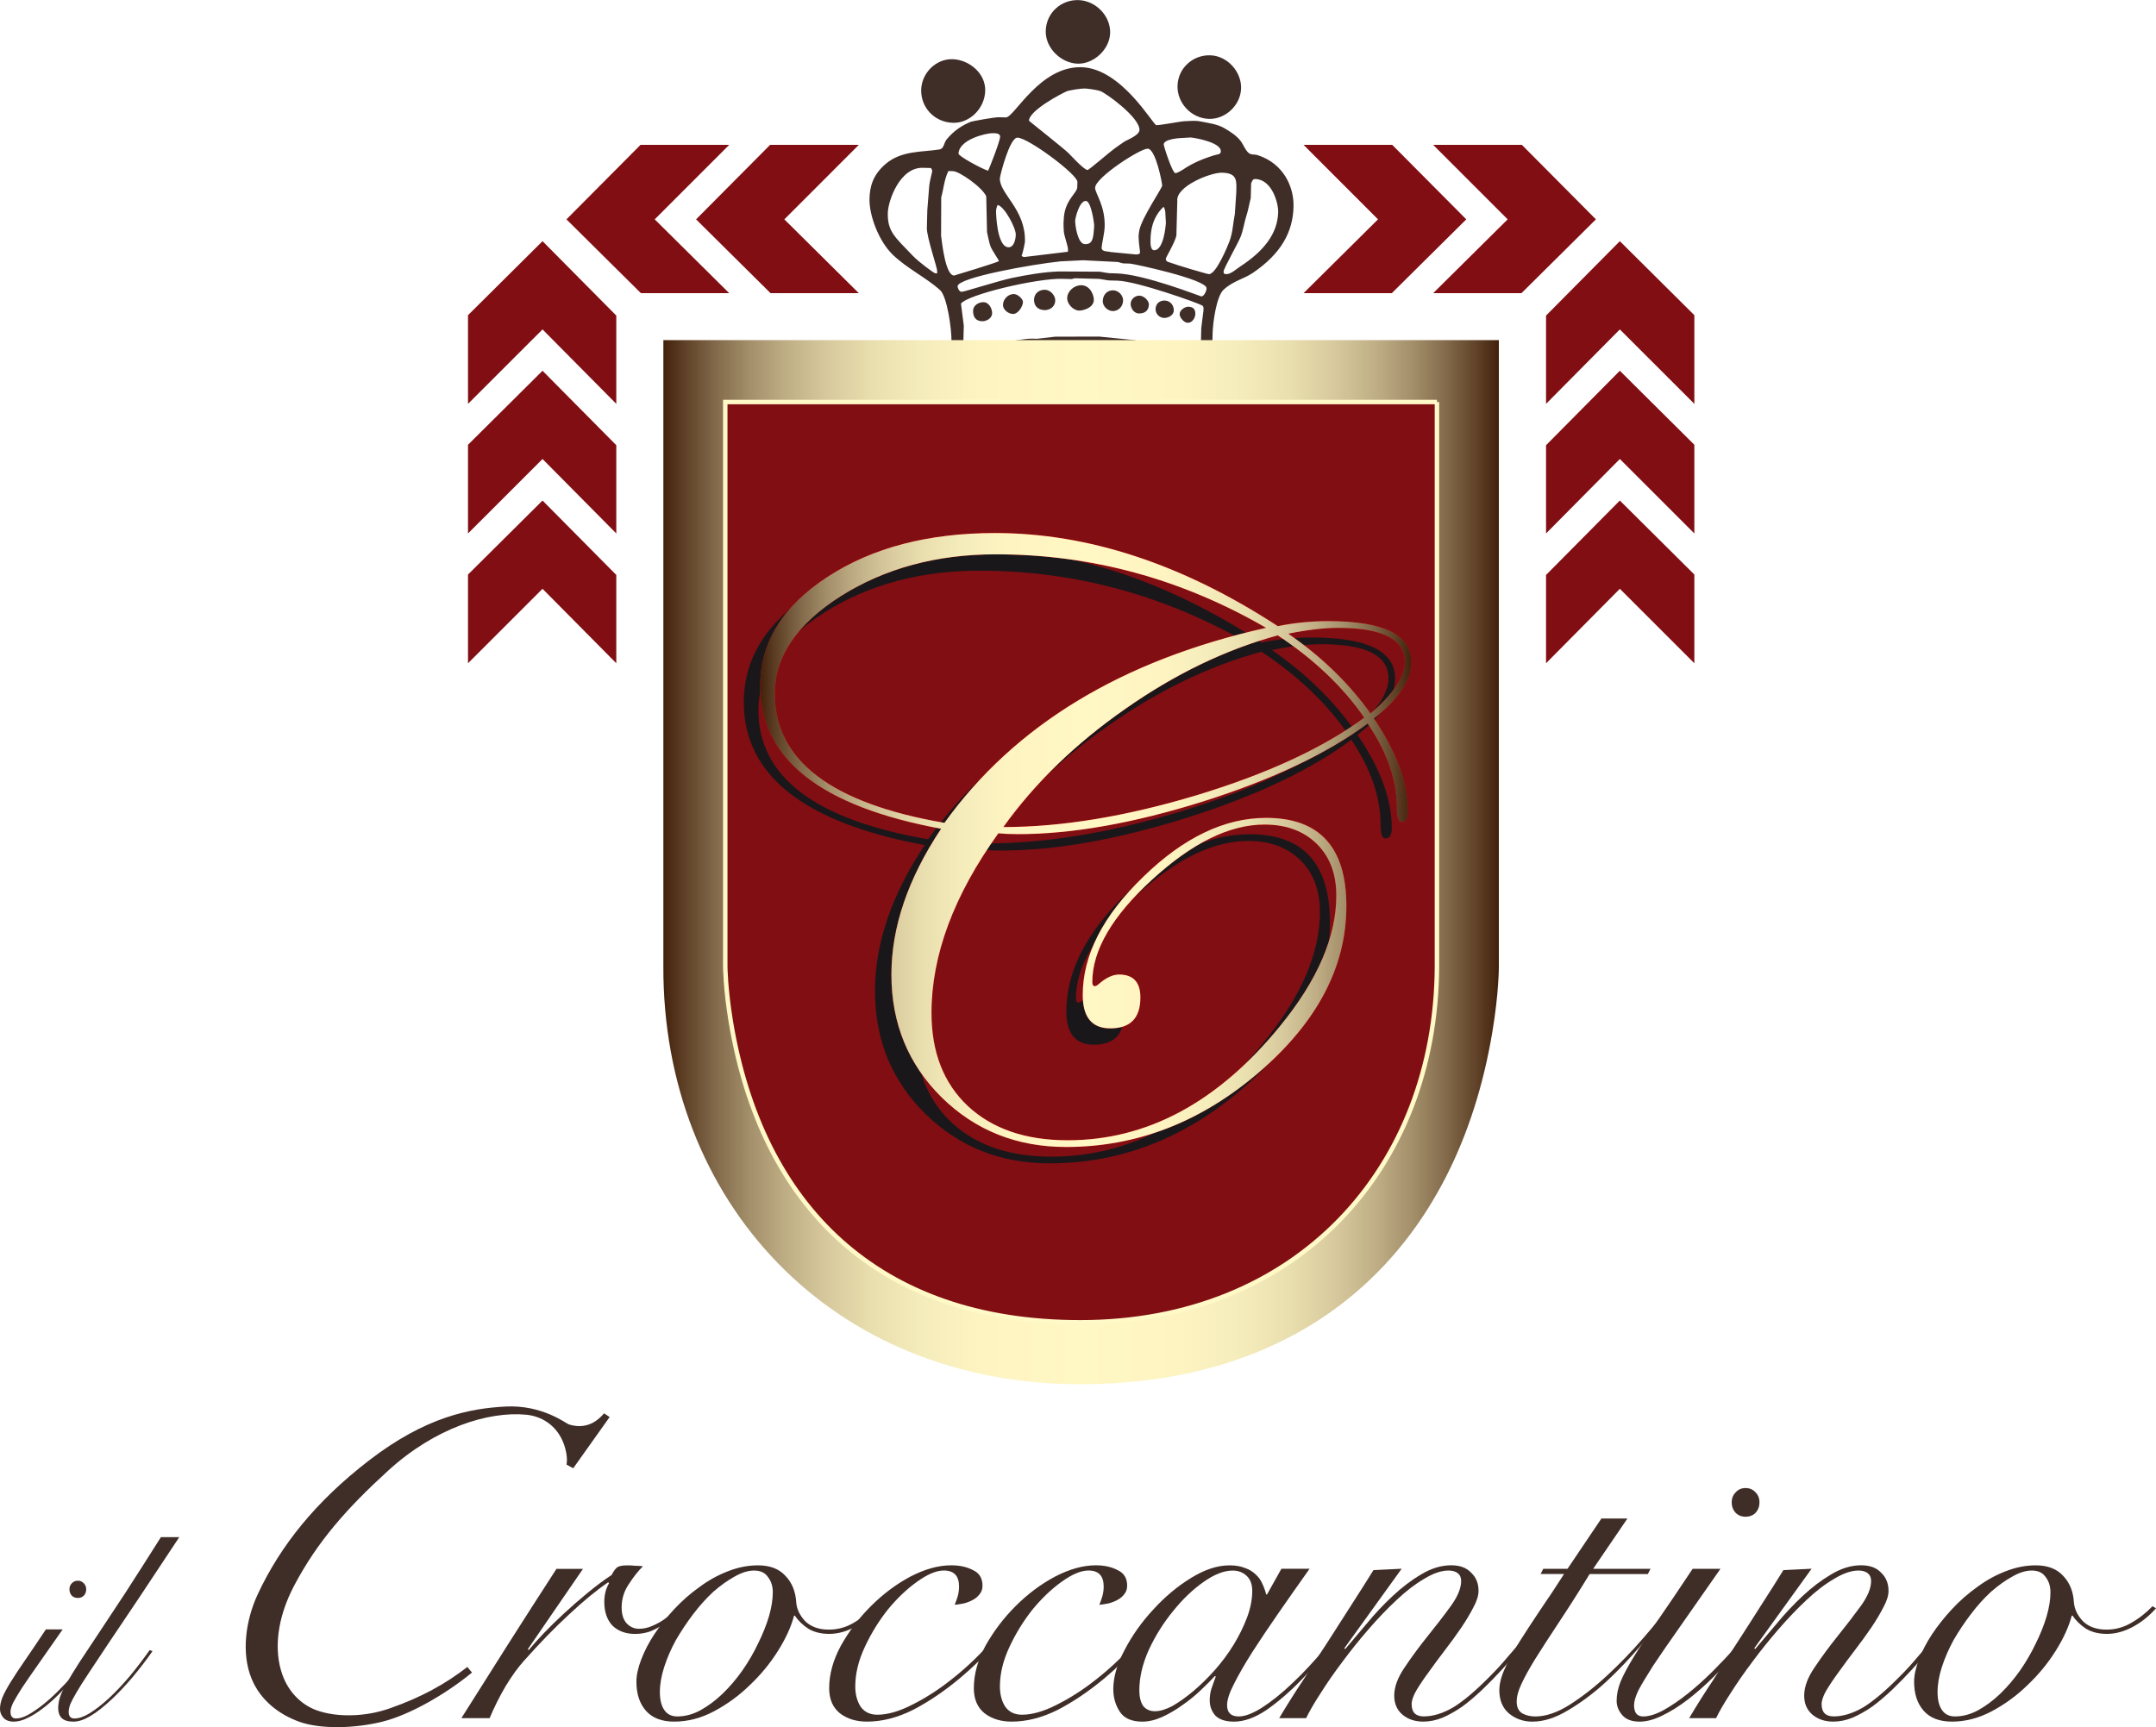
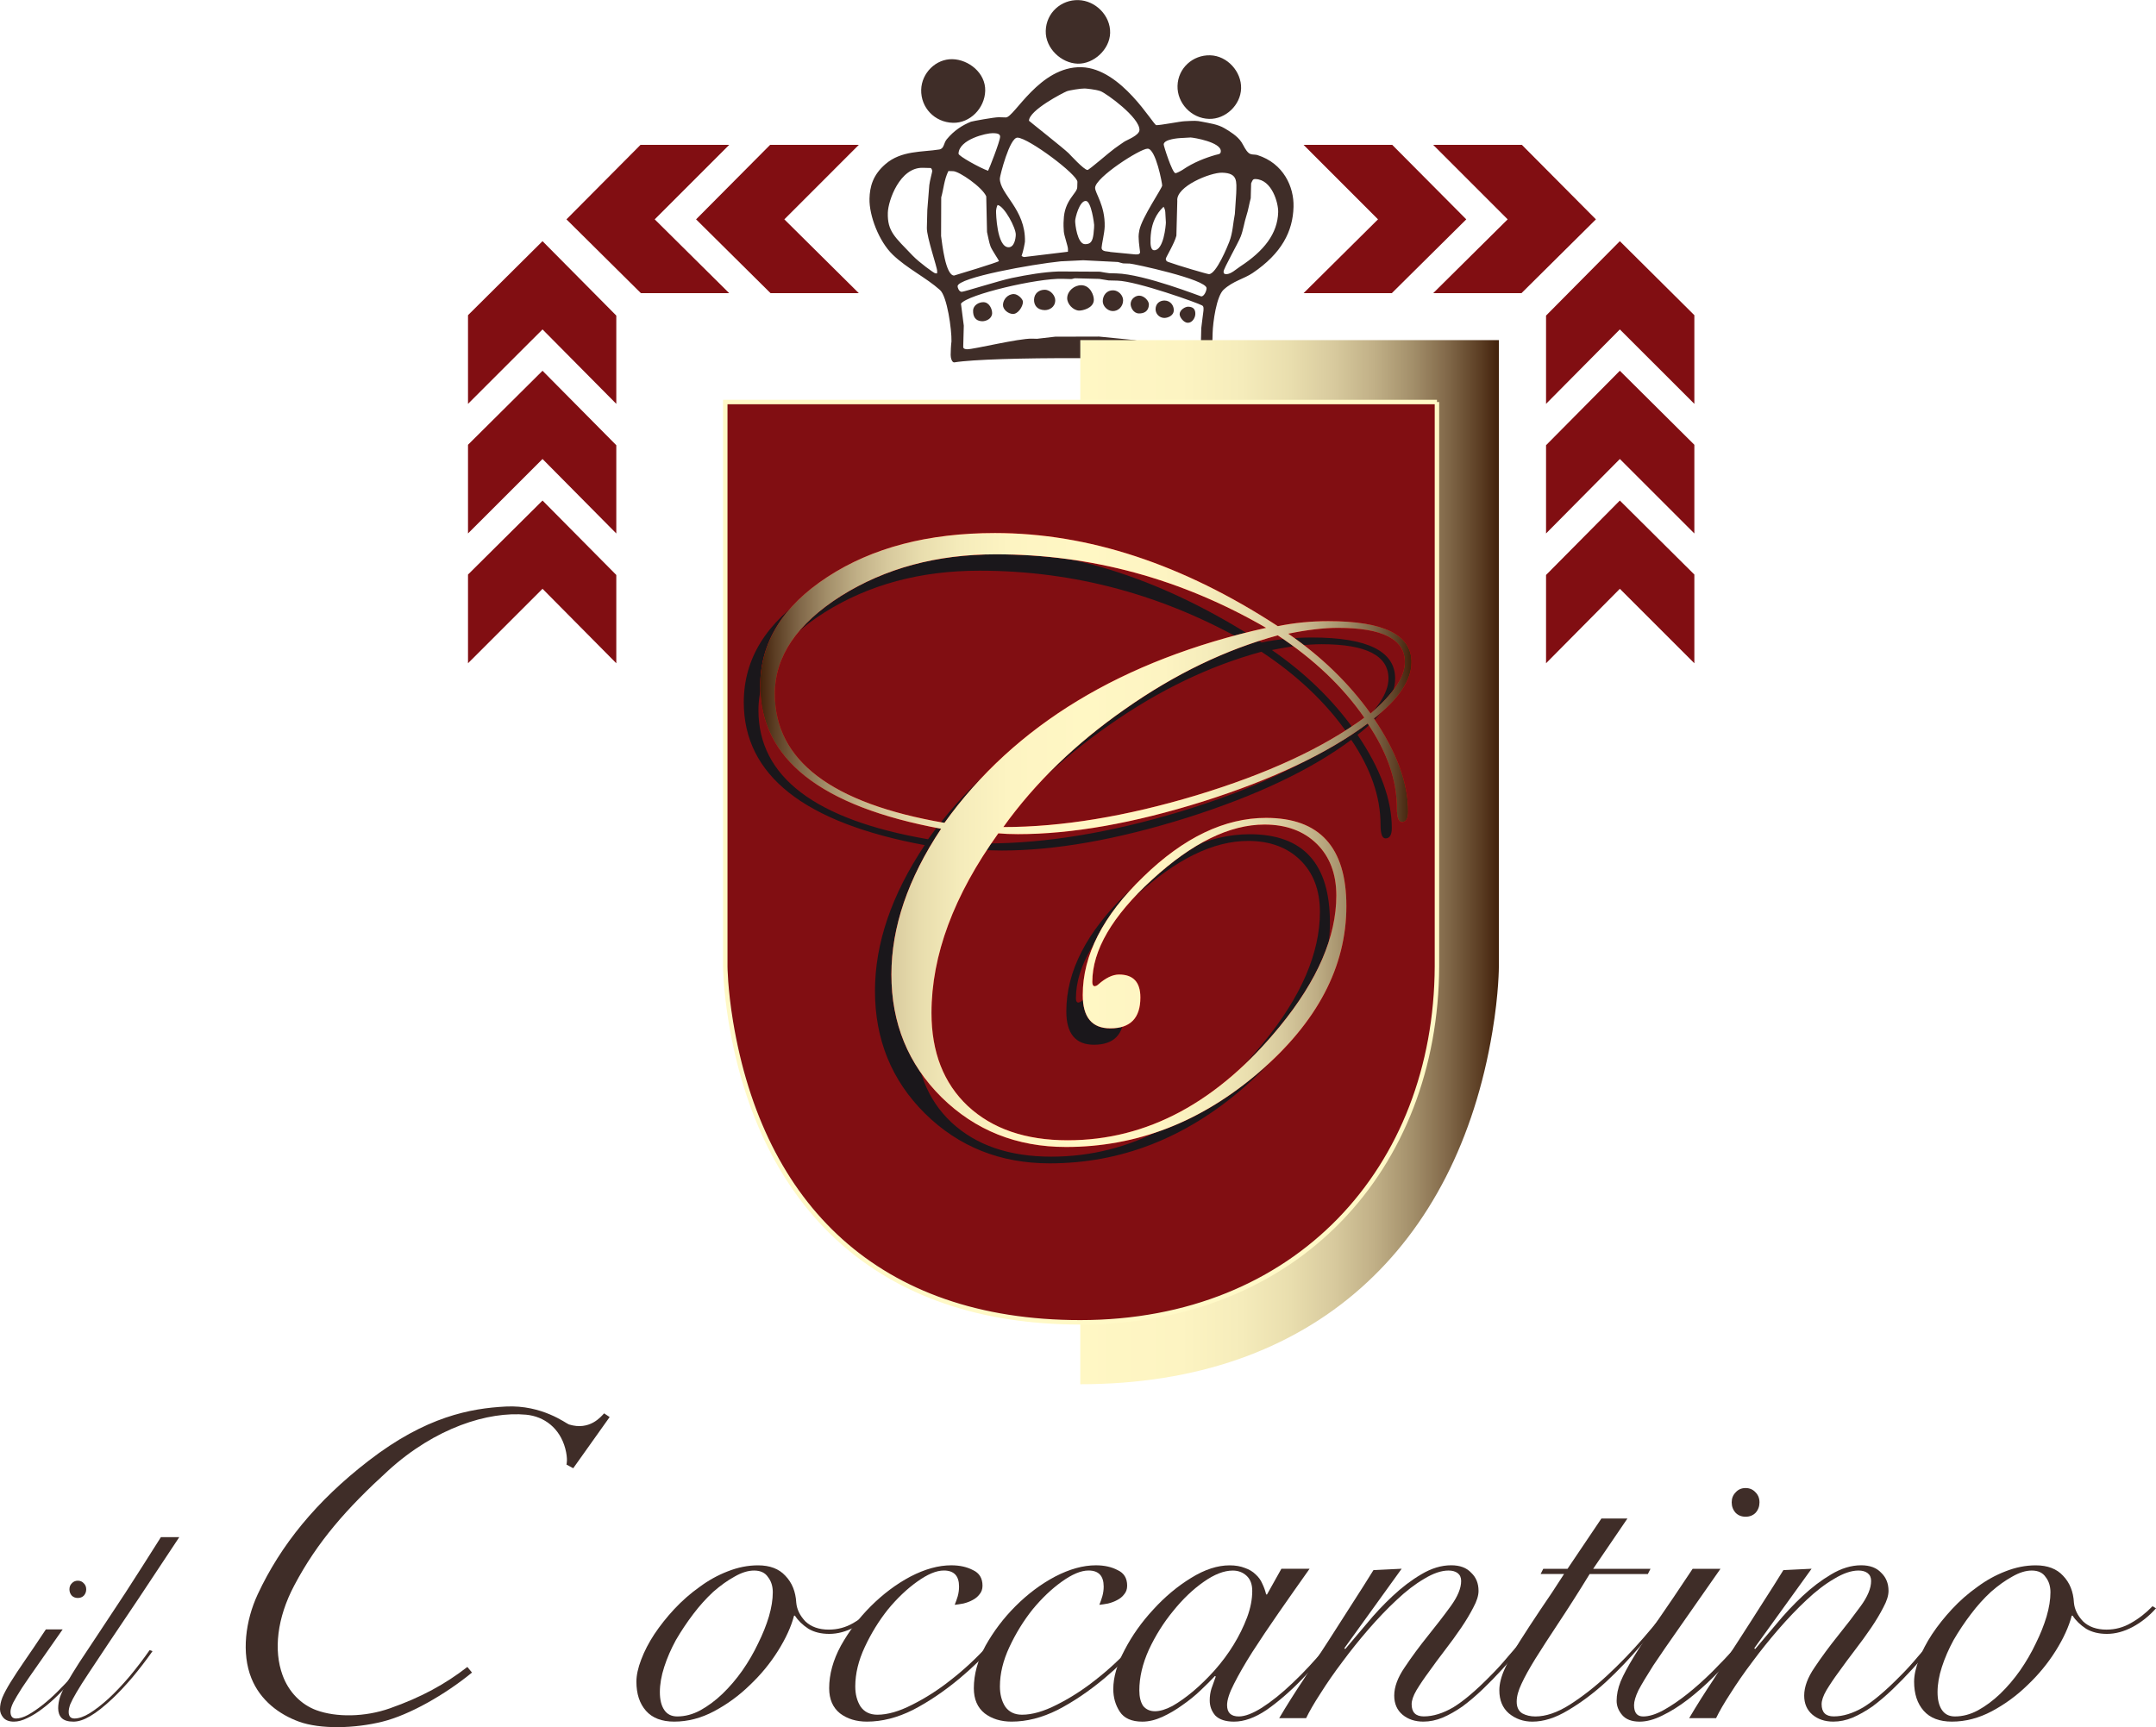
<svg xmlns="http://www.w3.org/2000/svg" version="1.1" id="Livello_1" x="0px" y="0px" width="113.51px" height="90.956px" viewBox="0 0 113.51 90.956" enable-background="new 0 0 113.51 90.956" xml:space="preserve">
  <path fill-rule="evenodd" clip-rule="evenodd" fill="#3F2D28" d="M4.097,83.24c-0.129,0-0.234,0.045-0.318,0.14  c-0.083,0.082-0.123,0.185-0.123,0.316c0,0.126,0.04,0.238,0.123,0.33c0.084,0.083,0.189,0.123,0.318,0.123s0.233-0.04,0.317-0.123  c0.083-0.092,0.125-0.204,0.125-0.33c0-0.132-0.042-0.234-0.125-0.316C4.331,83.285,4.226,83.24,4.097,83.24 M2.414,85.806  c-0.433,0.654-0.806,1.206-1.117,1.654c-0.304,0.441-0.552,0.82-0.746,1.133c-0.192,0.313-0.335,0.58-0.427,0.8  C0.041,89.606,0,89.808,0,90c0,0.166,0.06,0.317,0.179,0.456c0.121,0.136,0.303,0.206,0.552,0.206c0.221,0,0.46-0.065,0.717-0.194  c0.268-0.125,0.54-0.297,0.814-0.51c0.278-0.211,0.547-0.448,0.815-0.715c0.266-0.269,0.521-0.534,0.759-0.802  c0.239-0.278,0.45-0.543,0.634-0.8c0.193-0.258,0.346-0.479,0.455-0.662l-0.109-0.068c-0.083,0.155-0.216,0.355-0.401,0.605  c-0.174,0.239-0.381,0.495-0.622,0.759c-0.229,0.258-0.478,0.521-0.744,0.786c-0.266,0.267-0.533,0.508-0.8,0.718  c-0.267,0.211-0.524,0.387-0.773,0.526c-0.238,0.128-0.451,0.192-0.633,0.192c-0.193,0-0.29-0.121-0.29-0.359  c0-0.119,0.046-0.274,0.139-0.471c0.1-0.193,0.255-0.452,0.467-0.785c0.222-0.332,0.506-0.747,0.856-1.241  c0.351-0.5,0.777-1.108,1.284-1.836H2.414z" />
  <path fill-rule="evenodd" clip-rule="evenodd" fill="#3F2D28" d="M8.47,80.949c-0.708,1.122-1.334,2.103-1.876,2.94  c-0.543,0.824-1.016,1.544-1.42,2.15c-0.396,0.598-0.732,1.102-1.007,1.519c-0.266,0.416-0.483,0.77-0.648,1.062  c-0.167,0.285-0.286,0.536-0.359,0.745c-0.064,0.204-0.097,0.401-0.097,0.593c0,0.213,0.061,0.385,0.179,0.51  c0.13,0.129,0.337,0.194,0.623,0.194c0.266,0,0.56-0.098,0.882-0.29c0.332-0.189,0.722-0.5,1.173-0.922  c0.339-0.321,0.693-0.699,1.062-1.132c0.367-0.441,0.717-0.897,1.048-1.368l-0.152-0.055c-0.349,0.498-0.708,0.966-1.076,1.407  c-0.368,0.432-0.73,0.816-1.089,1.147c-0.351,0.319-0.682,0.577-0.994,0.771c-0.304,0.185-0.571,0.276-0.8,0.276  c-0.202,0-0.303-0.116-0.303-0.347c0-0.109,0.026-0.242,0.082-0.399c0.065-0.155,0.175-0.367,0.332-0.633  c0.156-0.269,0.372-0.608,0.647-1.021c0.277-0.424,0.631-0.957,1.063-1.601c0.432-0.645,0.953-1.418,1.559-2.32  c0.607-0.909,1.321-1.986,2.139-3.228H8.47" />
-   <path fill-rule="evenodd" clip-rule="evenodd" fill="#3F2D28" d="M29.299,82.613c-0.869,1.344-1.715,2.662-2.539,3.957  c-0.822,1.296-1.645,2.598-2.469,3.908h1.486c0.244-0.577,0.526-1.144,0.846-1.689c0.336-0.551,0.656-0.992,0.96-1.329  c0.839-0.942,1.633-1.758,2.379-2.445c0.747-0.7,1.432-1.265,2.058-1.692l0.046,0.048c-0.168,0.289-0.251,0.616-0.251,0.981  c0,0.534,0.145,0.952,0.434,1.258c0.306,0.29,0.701,0.433,1.188,0.433c0.274,0,0.542-0.044,0.801-0.135  c0.259-0.106,0.502-0.236,0.731-0.389c0.229-0.154,0.441-0.313,0.639-0.481c0.2-0.182,0.375-0.35,0.528-0.503L36,84.442  c-0.138,0.124-0.299,0.26-0.48,0.413c-0.185,0.151-0.375,0.296-0.573,0.435c-0.198,0.137-0.413,0.25-0.64,0.344  c-0.214,0.09-0.436,0.138-0.665,0.138c-0.258,0-0.479-0.101-0.662-0.298c-0.169-0.198-0.252-0.474-0.252-0.822  c0-0.444,0.123-0.85,0.367-1.215c0.244-0.38,0.494-0.698,0.754-0.959c-0.138-0.015-0.275-0.025-0.412-0.025  c-0.122-0.015-0.266-0.021-0.434-0.021c-0.275,0-0.458,0.047-0.549,0.138c-0.092,0.089-0.175,0.214-0.252,0.367  c-0.412,0.272-0.831,0.586-1.257,0.937c-0.428,0.351-0.838,0.71-1.235,1.075c-0.381,0.349-0.739,0.701-1.075,1.051  c-0.32,0.335-0.586,0.632-0.799,0.893l-0.047-0.047l2.904-4.23H29.299" />
  <path fill-rule="evenodd" clip-rule="evenodd" fill="#3F2D28" d="M34.741,89.108c0-0.411,0.076-0.855,0.229-1.326  c0.152-0.473,0.358-0.946,0.617-1.42c0.275-0.471,0.58-0.929,0.915-1.37c0.336-0.443,0.686-0.83,1.051-1.168  c0.383-0.333,0.755-0.601,1.121-0.8c0.367-0.212,0.709-0.319,1.029-0.319c0.335,0,0.58,0.115,0.731,0.345  c0.168,0.213,0.252,0.481,0.252,0.801c0,0.379-0.068,0.809-0.205,1.278c-0.138,0.459-0.328,0.931-0.571,1.42  c-0.229,0.485-0.504,0.958-0.824,1.418c-0.32,0.455-0.671,0.866-1.052,1.233c-0.365,0.35-0.755,0.64-1.166,0.867  c-0.396,0.213-0.8,0.321-1.213,0.321c-0.303,0-0.533-0.115-0.685-0.344C34.817,89.817,34.741,89.505,34.741,89.108 M46.06,84.582  c-0.35,0.365-0.732,0.661-1.143,0.892c-0.397,0.229-0.824,0.342-1.282,0.342c-0.518,0-0.929-0.145-1.234-0.434  c-0.289-0.306-0.448-0.633-0.479-0.984c-0.031-0.58-0.222-1.053-0.573-1.417c-0.335-0.367-0.816-0.55-1.439-0.55  c-0.534,0-1.067,0.107-1.602,0.319c-0.518,0.2-1.014,0.474-1.485,0.825c-0.473,0.335-0.915,0.724-1.328,1.166  c-0.396,0.427-0.746,0.868-1.051,1.326c-0.289,0.442-0.518,0.883-0.685,1.326c-0.169,0.44-0.253,0.829-0.253,1.164  c0,0.643,0.168,1.152,0.503,1.534c0.335,0.379,0.831,0.57,1.486,0.57c0.717,0,1.419-0.184,2.104-0.548  c0.687-0.367,1.313-0.823,1.876-1.373c0.58-0.548,1.074-1.149,1.486-1.806c0.412-0.655,0.693-1.274,0.845-1.852h0.047  c0.167,0.258,0.403,0.488,0.708,0.688c0.304,0.182,0.671,0.271,1.099,0.271c0.441,0,0.89-0.121,1.348-0.363  c0.457-0.245,0.87-0.572,1.234-0.983L46.06,84.582z" />
  <path fill="#3F2D28" d="M53.627,84.604c-0.426,0.653-0.96,1.331-1.601,2.033c-0.625,0.687-1.28,1.296-1.965,1.828  c-0.655,0.521-1.334,0.954-2.036,1.306c-0.685,0.351-1.295,0.526-1.831,0.526c-0.396,0-0.691-0.146-0.89-0.434  c-0.183-0.292-0.275-0.642-0.275-1.054c0-0.672,0.168-1.365,0.503-2.081c0.334-0.717,0.74-1.373,1.211-1.968  c0.488-0.593,0.999-1.08,1.533-1.462c0.549-0.396,1.019-0.595,1.417-0.595c0.534,0,0.8,0.282,0.8,0.846  c0,0.168-0.023,0.337-0.068,0.505c-0.046,0.151-0.099,0.303-0.161,0.456c0.137-0.015,0.29-0.037,0.458-0.069  c0.182-0.045,0.343-0.105,0.48-0.181c0.151-0.077,0.272-0.177,0.364-0.298c0.107-0.121,0.162-0.275,0.162-0.458  c0-0.396-0.169-0.67-0.503-0.823c-0.321-0.168-0.701-0.252-1.144-0.252c-0.67,0-1.388,0.199-2.149,0.594  c-0.748,0.397-1.439,0.918-2.082,1.558c-0.625,0.623-1.15,1.317-1.576,2.078c-0.413,0.764-0.619,1.511-0.619,2.242  c0,0.58,0.191,1.021,0.572,1.326c0.382,0.289,0.853,0.434,1.418,0.434c0.792,0,1.601-0.206,2.422-0.617  c0.823-0.427,1.648-0.983,2.471-1.67c0.672-0.563,1.288-1.165,1.853-1.805c0.579-0.657,1.044-1.267,1.394-1.829L53.627,84.604" />
  <path fill="#3F2D28" d="M61.241,84.604c-0.427,0.653-0.959,1.331-1.601,2.033c-0.625,0.687-1.279,1.296-1.965,1.828  c-0.657,0.521-1.333,0.954-2.035,1.306c-0.687,0.351-1.296,0.526-1.832,0.526c-0.395,0-0.69-0.146-0.891-0.434  c-0.182-0.292-0.273-0.642-0.273-1.054c0-0.672,0.167-1.365,0.502-2.081c0.335-0.717,0.74-1.373,1.212-1.968  c0.489-0.593,0.999-1.08,1.532-1.462c0.55-0.396,1.021-0.595,1.418-0.595c0.533,0,0.799,0.282,0.799,0.846  c0,0.168-0.022,0.337-0.069,0.505c-0.044,0.151-0.097,0.303-0.159,0.456c0.136-0.015,0.29-0.037,0.458-0.069  c0.182-0.045,0.342-0.105,0.479-0.181c0.152-0.077,0.276-0.177,0.365-0.298c0.107-0.121,0.162-0.275,0.162-0.458  c0-0.396-0.167-0.67-0.504-0.823c-0.319-0.168-0.7-0.252-1.143-0.252c-0.672,0-1.387,0.199-2.148,0.594  c-0.748,0.397-1.442,0.918-2.082,1.558c-0.625,0.623-1.149,1.317-1.578,2.078c-0.412,0.764-0.617,1.511-0.617,2.242  c0,0.58,0.19,1.021,0.572,1.326c0.381,0.289,0.852,0.434,1.417,0.434c0.793,0,1.601-0.206,2.423-0.617  c0.825-0.427,1.648-0.983,2.471-1.67c0.67-0.563,1.287-1.165,1.85-1.805c0.58-0.657,1.044-1.267,1.394-1.829L61.241,84.604" />
  <path fill-rule="evenodd" clip-rule="evenodd" fill="#3F2D28" d="M59.984,89.016c0-0.685,0.167-1.401,0.504-2.147  c0.35-0.748,0.777-1.427,1.28-2.037c0.503-0.624,1.036-1.135,1.603-1.531c0.562-0.396,1.072-0.595,1.531-0.595  c0.289,0,0.532,0.093,0.729,0.275c0.199,0.184,0.298,0.449,0.298,0.799c0,0.443-0.092,0.908-0.273,1.396  c-0.185,0.485-0.419,0.967-0.71,1.439c-0.289,0.474-0.625,0.921-1.006,1.352c-0.366,0.408-0.741,0.774-1.121,1.095  c-0.38,0.318-0.747,0.579-1.097,0.778c-0.35,0.183-0.655,0.274-0.915,0.274c-0.259,0-0.465-0.092-0.618-0.274  C60.053,89.641,59.984,89.365,59.984,89.016 M66.707,83.964h-0.046c-0.047-0.199-0.116-0.389-0.205-0.572  c-0.077-0.184-0.193-0.342-0.345-0.48c-0.151-0.15-0.343-0.266-0.569-0.343c-0.229-0.091-0.498-0.138-0.803-0.138  c-0.64,0-1.317,0.22-2.033,0.665c-0.719,0.44-1.382,0.997-1.991,1.666c-0.609,0.657-1.112,1.366-1.508,2.129  c-0.396,0.746-0.594,1.433-0.594,2.057c0,0.442,0.114,0.84,0.342,1.189c0.228,0.349,0.625,0.525,1.188,0.525  c0.338,0,0.687-0.085,1.054-0.251c0.365-0.168,0.716-0.374,1.05-0.617c0.353-0.244,0.673-0.503,0.96-0.778  c0.307-0.289,0.559-0.542,0.757-0.756l0.045,0.025c-0.076,0.213-0.151,0.427-0.229,0.64c-0.061,0.199-0.09,0.403-0.09,0.62  c0,0.303,0.098,0.569,0.296,0.798c0.213,0.212,0.541,0.319,0.983,0.319c0.533,0,1.105-0.206,1.715-0.617  c0.609-0.427,1.219-0.951,1.829-1.579c0.608-0.624,1.189-1.294,1.737-2.008c0.564-0.734,1.052-1.414,1.463-2.038l-0.136-0.045  c-0.55,0.823-1.128,1.601-1.737,2.332c-0.611,0.731-1.205,1.373-1.786,1.92c-0.577,0.552-1.119,0.983-1.621,1.304  c-0.488,0.306-0.891,0.458-1.211,0.458c-0.412,0-0.618-0.196-0.618-0.595c0-0.274,0.12-0.648,0.365-1.122  c0.245-0.486,0.564-1.043,0.96-1.668c0.413-0.642,0.877-1.333,1.396-2.081c0.518-0.746,1.059-1.516,1.622-2.31h-1.484L66.707,83.964  z" />
  <path fill-rule="evenodd" clip-rule="evenodd" fill="#3F2D28" d="M72.31,82.683c-0.32,0.519-0.687,1.097-1.1,1.737  c-0.396,0.624-0.815,1.282-1.258,1.967c-0.441,0.672-0.884,1.356-1.324,2.06c-0.457,0.685-0.887,1.363-1.28,2.032h1.417  c0.168-0.35,0.418-0.786,0.754-1.3c0.336-0.534,0.715-1.084,1.143-1.649c0.428-0.579,0.884-1.149,1.372-1.714  c0.503-0.58,0.999-1.099,1.488-1.554c0.501-0.475,0.989-0.848,1.462-1.123c0.472-0.287,0.898-0.434,1.279-0.434  c0.198,0,0.36,0.045,0.481,0.136c0.122,0.095,0.183,0.231,0.183,0.415c0,0.381-0.183,0.821-0.549,1.326  c-0.364,0.502-0.771,1.027-1.212,1.575c-0.442,0.55-0.846,1.098-1.212,1.647c-0.365,0.533-0.55,1.028-0.55,1.486  c0,0.426,0.146,0.761,0.437,1.007c0.289,0.241,0.653,0.364,1.097,0.364c0.336,0,0.67-0.07,1.005-0.206  c0.352-0.15,0.704-0.35,1.052-0.592c0.352-0.26,0.702-0.559,1.053-0.892c0.351-0.338,0.694-0.688,1.029-1.054  c0.563-0.609,1.082-1.227,1.556-1.852c0.486-0.641,0.884-1.189,1.188-1.647l-0.159-0.091c-0.138,0.212-0.33,0.479-0.572,0.8  c-0.229,0.319-0.488,0.665-0.778,1.028c-0.288,0.353-0.594,0.711-0.914,1.075c-0.305,0.367-0.609,0.701-0.916,1.006  c-0.761,0.777-1.417,1.334-1.966,1.671c-0.548,0.319-1.066,0.479-1.554,0.479c-0.428,0-0.641-0.215-0.641-0.642  c0-0.197,0.083-0.441,0.251-0.731c0.184-0.304,0.404-0.632,0.663-0.981c0.259-0.365,0.541-0.747,0.846-1.144  c0.306-0.396,0.588-0.785,0.847-1.167c0.26-0.382,0.472-0.739,0.642-1.072c0.183-0.337,0.273-0.628,0.273-0.872  c0-0.395-0.129-0.715-0.39-0.959c-0.243-0.262-0.594-0.39-1.051-0.39c-0.52,0-1.045,0.16-1.579,0.48  c-0.518,0.305-1.02,0.686-1.508,1.145c-0.488,0.456-0.946,0.944-1.371,1.463c-0.428,0.501-0.802,0.944-1.12,1.325l-0.045-0.045  l3.017-4.186L72.31,82.683" />
  <path fill="#3F2D28" d="M84.313,79.963l-1.785,2.65H81.25l-0.139,0.275h1.234c-0.428,0.67-0.847,1.303-1.257,1.897  c-0.398,0.596-0.756,1.142-1.075,1.646c-0.32,0.504-0.581,0.977-0.778,1.42c-0.197,0.426-0.297,0.813-0.297,1.164  c0,0.519,0.168,0.923,0.503,1.213c0.352,0.289,0.763,0.434,1.234,0.434c0.596,0,1.22-0.199,1.875-0.595  c0.671-0.395,1.335-0.889,1.989-1.484c0.655-0.608,1.288-1.273,1.897-1.99c0.626-0.73,1.198-1.425,1.715-2.081l-0.135-0.092  c-0.413,0.551-0.916,1.168-1.511,1.854c-0.595,0.687-1.22,1.334-1.874,1.942c-0.656,0.61-1.319,1.127-1.99,1.556  c-0.654,0.413-1.259,0.617-1.805,0.617c-0.261,0-0.489-0.054-0.687-0.16c-0.198-0.122-0.298-0.327-0.298-0.618  c0-0.275,0.084-0.587,0.252-0.938c0.166-0.364,0.411-0.806,0.732-1.325c0.334-0.533,0.737-1.157,1.211-1.873  c0.486-0.732,1.038-1.594,1.645-2.585h3.064l0.14-0.275h-3.019l1.805-2.65H84.313" />
  <path fill-rule="evenodd" clip-rule="evenodd" fill="#3F2D28" d="M91.902,78.361c-0.213,0-0.388,0.075-0.524,0.228  c-0.138,0.14-0.207,0.313-0.207,0.526c0,0.212,0.069,0.396,0.207,0.55c0.137,0.137,0.312,0.206,0.524,0.206  c0.214,0,0.39-0.069,0.526-0.206c0.138-0.154,0.206-0.338,0.206-0.55c0-0.214-0.068-0.387-0.206-0.526  C92.292,78.437,92.116,78.361,91.902,78.361 M89.115,82.613c-0.719,1.083-1.336,1.999-1.854,2.743  c-0.503,0.734-0.915,1.358-1.234,1.876c-0.318,0.521-0.556,0.961-0.708,1.325c-0.138,0.353-0.206,0.688-0.206,1.007  c0,0.275,0.1,0.527,0.297,0.756c0.197,0.227,0.503,0.342,0.915,0.342c0.365,0,0.762-0.107,1.188-0.319  c0.445-0.214,0.893-0.495,1.352-0.846c0.454-0.352,0.904-0.746,1.349-1.189c0.441-0.441,0.861-0.884,1.257-1.326  c0.396-0.457,0.747-0.898,1.052-1.325c0.32-0.429,0.571-0.796,0.755-1.098l-0.184-0.116c-0.137,0.26-0.359,0.595-0.663,1.006  c-0.289,0.399-0.633,0.817-1.027,1.259c-0.381,0.426-0.794,0.862-1.236,1.305c-0.443,0.439-0.884,0.837-1.327,1.188  c-0.441,0.35-0.866,0.64-1.279,0.867c-0.396,0.213-0.746,0.321-1.052,0.321c-0.319,0-0.48-0.196-0.48-0.595  c0-0.197,0.077-0.459,0.228-0.778c0.169-0.318,0.43-0.756,0.778-1.302c0.366-0.55,0.839-1.234,1.418-2.058  c0.579-0.825,1.287-1.839,2.126-3.043H89.115z" />
  <path fill-rule="evenodd" clip-rule="evenodd" fill="#3F2D28" d="M93.892,82.683c-0.318,0.519-0.685,1.097-1.098,1.737  c-0.396,0.624-0.815,1.282-1.259,1.967c-0.439,0.672-0.882,1.356-1.323,2.06c-0.457,0.685-0.886,1.363-1.28,2.032h1.417  c0.167-0.35,0.418-0.786,0.754-1.3c0.337-0.534,0.716-1.084,1.144-1.649c0.426-0.579,0.885-1.149,1.372-1.714  c0.503-0.58,0.998-1.099,1.485-1.554c0.503-0.475,0.989-0.848,1.465-1.123c0.473-0.287,0.898-0.434,1.279-0.434  c0.2,0,0.36,0.045,0.48,0.136c0.122,0.095,0.183,0.231,0.183,0.415c0,0.381-0.183,0.821-0.55,1.326  c-0.365,0.502-0.769,1.027-1.211,1.575c-0.441,0.55-0.845,1.098-1.212,1.647c-0.366,0.533-0.55,1.028-0.55,1.486  c0,0.426,0.146,0.761,0.437,1.007c0.288,0.241,0.653,0.364,1.098,0.364c0.334,0,0.67-0.07,1.005-0.206  c0.351-0.15,0.702-0.35,1.052-0.592c0.35-0.26,0.702-0.559,1.051-0.892c0.352-0.338,0.696-0.688,1.03-1.054  c0.564-0.609,1.081-1.227,1.556-1.852c0.487-0.641,0.884-1.189,1.188-1.647l-0.16-0.091c-0.138,0.212-0.328,0.479-0.572,0.8  c-0.228,0.319-0.486,0.665-0.778,1.028c-0.288,0.353-0.593,0.711-0.913,1.075c-0.306,0.367-0.608,0.701-0.915,1.006  c-0.762,0.777-1.418,1.334-1.965,1.671c-0.551,0.319-1.068,0.479-1.556,0.479c-0.43,0-0.64-0.215-0.64-0.642  c0-0.197,0.083-0.441,0.251-0.731c0.183-0.304,0.403-0.632,0.661-0.981c0.261-0.365,0.543-0.747,0.847-1.144  c0.306-0.396,0.587-0.785,0.847-1.167c0.259-0.382,0.472-0.739,0.642-1.072c0.183-0.337,0.274-0.628,0.274-0.872  c0-0.395-0.131-0.715-0.39-0.959c-0.243-0.262-0.595-0.39-1.053-0.39c-0.518,0-1.043,0.16-1.577,0.48  c-0.518,0.305-1.021,0.686-1.51,1.145c-0.486,0.456-0.945,0.944-1.371,1.463c-0.427,0.501-0.802,0.944-1.121,1.325l-0.045-0.045  l3.018-4.186L93.892,82.683" />
  <path fill-rule="evenodd" clip-rule="evenodd" fill="#3F2D28" d="M102.009,89.108c0-0.411,0.075-0.855,0.229-1.326  c0.153-0.473,0.359-0.946,0.617-1.42c0.274-0.471,0.58-0.929,0.916-1.37c0.333-0.443,0.686-0.83,1.052-1.168  c0.381-0.333,0.754-0.601,1.12-0.8c0.365-0.212,0.708-0.319,1.027-0.319c0.337,0,0.579,0.115,0.731,0.345  c0.168,0.213,0.252,0.481,0.252,0.801c0,0.379-0.068,0.809-0.205,1.278c-0.139,0.459-0.326,0.931-0.57,1.42  c-0.23,0.485-0.504,0.958-0.824,1.418c-0.32,0.455-0.671,0.866-1.051,1.233c-0.367,0.35-0.756,0.64-1.168,0.867  c-0.396,0.213-0.8,0.321-1.212,0.321c-0.304,0-0.532-0.115-0.686-0.344C102.084,89.817,102.009,89.505,102.009,89.108   M113.329,84.582c-0.352,0.365-0.732,0.661-1.146,0.892c-0.396,0.229-0.822,0.342-1.28,0.342c-0.517,0-0.93-0.145-1.233-0.434  c-0.289-0.306-0.448-0.633-0.481-0.984c-0.03-0.58-0.22-1.053-0.57-1.417c-0.335-0.367-0.815-0.55-1.439-0.55  c-0.535,0-1.067,0.107-1.602,0.319c-0.52,0.2-1.014,0.474-1.485,0.825c-0.473,0.335-0.916,0.724-1.327,1.166  c-0.396,0.427-0.748,0.868-1.052,1.326c-0.29,0.442-0.52,0.883-0.687,1.326c-0.168,0.44-0.252,0.829-0.252,1.164  c0,0.643,0.168,1.152,0.505,1.534c0.335,0.379,0.828,0.57,1.485,0.57c0.717,0,1.417-0.184,2.104-0.548  c0.686-0.367,1.311-0.823,1.874-1.373c0.579-0.548,1.073-1.149,1.486-1.806c0.411-0.655,0.693-1.274,0.845-1.852h0.047  c0.167,0.258,0.404,0.488,0.708,0.688c0.305,0.182,0.672,0.271,1.097,0.271c0.444,0,0.893-0.121,1.352-0.363  c0.456-0.245,0.866-0.572,1.233-0.983L113.329,84.582z" />
  <path fill="#3F2D28" d="M29.954,75.012c1.093,0.338,1.686-0.407,1.851-0.585l0.292,0.195l-1.917,2.696l-0.355-0.193  c0,0,0.085-0.28-0.065-0.848c-0.288-1.073-1.106-1.688-2.061-1.779c-1.985-0.185-4.78,0.677-7.269,2.951  c-2.166,1.974-3.724,3.737-4.94,6.045c-0.906,1.711-1.091,3.414-0.614,4.719c0.324,0.894,0.985,1.554,1.784,1.847  c1.043,0.381,2.552,0.366,3.869-0.1c1.656-0.583,2.907-1.271,4.077-2.178l0.244,0.295c-1.406,1.155-3.285,2.23-4.715,2.585  c-1.458,0.364-3.271,0.409-4.394,0c-1.033-0.374-2.035-1.115-2.504-2.283c-0.533-1.32-0.318-3.032,0.335-4.43  c1.203-2.577,3.075-4.896,5.83-7.022c3.021-2.339,5.38-2.764,7.23-2.859C28.553,73.971,29.805,74.965,29.954,75.012" />
  <path fill-rule="evenodd" clip-rule="evenodd" fill="#3F2D28" d="M56.774,0.005c0.907,0.024,1.698,0.824,1.673,1.73  c-0.022,0.873-0.871,1.641-1.706,1.618c-0.858-0.021-1.71-0.806-1.684-1.73C55.082,0.67,55.869-0.019,56.774,0.005 M57.11,4.66  c0.055,0.002,0.572,0.047,0.827,0.139c0.308,0.114,2.07,1.388,2.054,2.047c-0.01,0.288-0.661,0.521-0.804,0.619  c-0.167,0.11-0.352,0.244-0.522,0.366c-0.244,0.172-1.33,1.123-1.41,1.12c-0.187-0.003-0.94-0.831-0.996-0.885  c-0.264-0.258-2.086-1.696-2.086-1.708c0.015-0.563,1.811-1.479,1.99-1.551C56.282,4.756,56.901,4.655,57.11,4.66z M62.685,7.24  c0.16,0.005,1.6,0.246,1.589,0.723c-0.005,0.174-0.132,0.152-0.282,0.197c-0.532,0.153-1.169,0.397-1.723,0.779  c-0.104,0.069-0.326,0.182-0.383,0.181c-0.168-0.006-0.622-1.44-0.619-1.514c0.007-0.282,0.825-0.333,0.867-0.335  C62.47,7.254,62.629,7.239,62.685,7.24z M52.268,7.012c0.151,0.005,0.392,0.005,0.387,0.188c-0.007,0.246-0.583,1.708-0.634,1.793  c-0.436-0.154-1.559-0.778-1.556-0.899C50.485,7.337,51.944,7.004,52.268,7.012z M53.569,7.248c0.581,0.015,3.165,1.948,3.155,2.331  l-0.009,0.285c-0.007,0.318-0.686,0.677-0.713,1.727c-0.001,0.056-0.024,0.157,0.007,0.603c0.01,0.197,0.223,0.782,0.218,0.925  l-0.002,0.138l-2.306,0.279c-0.034-0.001-0.084-0.027-0.134-0.055c0.097-0.273,0.175-0.703,0.177-0.759  c0.045-1.699-1.343-2.514-1.32-3.33C52.645,9.259,53.153,7.237,53.569,7.248z M60.423,7.829c0.432,0.011,0.767,1.838,0.764,1.941  c-0.004,0.144-1.064,1.677-1.201,2.349c-0.062,0.306-0.033,0.421-0.034,0.478c-0.003,0.145,0.072,0.658,0.071,0.683  c-0.004,0.151-0.223,0.116-0.281,0.115l-1.272-0.123c-0.146-0.048-0.478,0.005-0.472-0.236c0.003-0.15,0.153-0.767,0.162-1.102  c0.029-1.113-0.512-1.767-0.504-2.046C57.67,9.342,60.039,7.818,60.423,7.829z M64.342,9.094c0.835,0.021,0.76,0.453,0.743,1.091  l-0.072,1.083c-0.099,0.489-0.106,0.987-0.294,1.468c-0.074,0.193-0.684,1.709-1.073,1.7c-0.087-0.002-1.631-0.454-2.154-0.646  c-0.095-0.033-0.116-0.105-0.114-0.163c0.001-0.075,0.455-0.803,0.557-1.216l0.048-1.828C61.896,9.816,63.734,9.077,64.342,9.094z   M48.584,8.837l0.425,0.011c0.047,0.048,0.071,0.114,0.07,0.169c-0.001,0.056-0.125,0.489-0.153,0.733l-0.104,1.305L48.798,12  c-0.011,0.491,0.549,2.09,0.542,2.276l-0.003,0.12l-0.094-0.002c-0.057,0-0.84-0.566-1.195-0.935  c-0.932-0.977-1.333-1.269-1.305-2.258C46.76,10.563,47.375,8.806,48.584,8.837z M49.931,9.007l0.25,0.007  c0.323,0.007,1.54,0.848,1.743,1.327l0.041,1.878c0.061,0.246,0.098,0.525,0.187,0.763c0.069,0.182,0.445,0.732,0.443,0.764  c-0.002,0.053-2.351,0.764-2.365,0.764c-0.45-0.012-0.627-1.671-0.683-2.083l0.007-2.035C49.679,9.962,49.704,9.468,49.931,9.007z   M66.099,9.429c0.865,0.023,1.208,1.263,1.195,1.741c-0.03,1.134-0.749,2.049-2.002,2.866c-0.185,0.121-0.49,0.407-0.73,0.401  c-0.104-0.002-0.146-0.034-0.143-0.136c0.006-0.171,0.759-1.479,0.903-1.846c0.134-0.343,0.193-0.773,0.297-1.086  c0.108-0.331,0.145-0.621,0.23-0.931l0.021-0.782C65.945,9.497,65.949,9.425,66.099,9.429z M57.167,10.581  c0.291,0.007,0.439,1.218,0.438,1.262c0,0.056,0,0.194-0.034,0.481c-0.047,0.356-0.132,0.543-0.449,0.534  c-0.4-0.01-0.521-1.05-0.516-1.23C56.607,11.479,56.828,10.572,57.167,10.581z M61.259,10.889c0.057,0.067,0.088,0.214,0.092,0.282  c0.019,0.291,0.032,0.492,0.031,0.548c-0.004,0.165-0.119,1.473-0.62,1.459c-0.215-0.006-0.188-0.458-0.188-0.475  c0.001-0.056-0.009-0.217,0.035-0.525C60.665,11.779,60.839,11.277,61.259,10.889z M52.521,10.795  c0.349,0.051,0.969,1.209,0.958,1.565c-0.005,0.226-0.086,0.668-0.385,0.661c-0.611-0.016-0.657-1.778-0.653-1.929  C52.443,11.037,52.472,10.889,52.521,10.795z M57.031,13.705l1.83,0.092c0.091,0.024,0.235,0.073,0.29,0.074l0.33,0.009  c0.184,0.005,4.057,0.833,4.043,1.3c-0.003,0.149-0.135,0.433-0.279,0.429c-0.042-0.001-3-1.174-4.47-1.212l-0.374-0.01  c-0.057-0.001-0.339-0.053-0.494-0.08l-2.165-0.012c-0.788,0.027-1.647,0.174-2.465,0.343c-0.662,0.137-2.522,0.733-2.646,0.729  c-0.144-0.004-0.216-0.22-0.216-0.295c0.013-0.456,3.923-1.156,5.429-1.31L57.031,13.705z M56.604,14.654l1.269,0.033  c0.054,0.001,0.438,0.079,0.494,0.08l0.464,0.012c1.032,0.028,4.264,1.183,4.463,1.308c0.094,0.058,0.067,0.185,0.066,0.274  c-0.003,0.056-0.114,0.86-0.115,0.916l-0.021,0.842c-0.005,0.156-0.053,0.526-0.247,0.521c-0.056-0.003-0.732-0.221-1.112-0.315  c-0.703-0.178-1.444-0.266-2.154-0.418l-1.848-0.183l-2.312,0.006L54.6,17.84l-0.265-0.007c-0.702-0.018-3.084,0.567-3.415,0.559  c-0.027-0.002-0.212,0-0.208-0.125l0.03-1.118l-0.149-1.158c0.35-0.484,4.009-1.345,5.343-1.309l0.463,0.013  C56.454,14.695,56.55,14.653,56.604,14.654z M56.939,3.539c2.109,0.056,3.772,3.046,3.939,3.052  c0.229,0.005,1.261-0.199,1.479-0.207c0.514-0.026,0.635-0.037,0.919,0.024c0.4,0.083,0.826,0.129,1.199,0.35  c0.245,0.144,0.682,0.405,0.892,0.736c0.116,0.179,0.2,0.409,0.371,0.559c0.134,0.116,0.313,0.067,0.463,0.113  c1.383,0.439,1.93,1.686,1.901,2.724c-0.032,1.296-0.626,2.454-2.149,3.485c-0.47,0.317-1.033,0.418-1.535,0.883  c-0.369,0.343-0.561,1.692-0.576,2.303l-0.042,1.603c-2.736-0.39-11.671-0.39-13.549-0.082c-0.144,0.022-0.201-0.265-0.199-0.388  c0.01-0.58,0.04-0.657,0.042-0.713c0.015-0.63-0.228-2.373-0.604-2.709c-0.724-0.648-1.738-1.136-2.489-1.861  c-0.728-0.7-1.245-2.063-1.223-2.947c0.016-0.627,0.171-1.246,0.841-1.823c0.834-0.724,1.942-0.625,2.833-0.769  c0.264-0.044,0.222-0.331,0.393-0.537c0.389-0.469,0.828-0.744,1.274-0.925c0.073-0.029,1.246-0.241,1.465-0.236l0.374,0.01  C53.396,6.193,54.731,3.481,56.939,3.539z M51.78,15.913c0.311,0.007,0.458,0.374,0.454,0.581c-0.01,0.304-0.334,0.426-0.525,0.423  c-0.366-0.011-0.485-0.261-0.477-0.561C51.239,16.06,51.556,15.906,51.78,15.913z M62.562,16.15c0.314,0.009,0.375,0.197,0.37,0.39  c-0.005,0.194-0.159,0.464-0.403,0.458c-0.206-0.005-0.428-0.293-0.423-0.457C62.11,16.319,62.399,16.146,62.562,16.15z   M61.319,15.826c0.32,0.009,0.485,0.28,0.479,0.516c-0.008,0.299-0.339,0.404-0.503,0.401c-0.274-0.007-0.462-0.231-0.456-0.471  C60.847,15.976,61.068,15.82,61.319,15.826z M53.386,15.486c0.21,0.005,0.473,0.266,0.471,0.414  c-0.007,0.254-0.263,0.641-0.53,0.633c-0.245-0.006-0.53-0.229-0.522-0.482C52.811,15.769,53.062,15.477,53.386,15.486z   M59.986,15.569c0.253,0.006,0.506,0.27,0.501,0.47c-0.01,0.365-0.272,0.473-0.527,0.467c-0.304-0.009-0.438-0.338-0.434-0.503  C59.535,15.721,59.798,15.563,59.986,15.569z M55.014,15.259c0.312,0.009,0.549,0.325,0.543,0.562  c-0.01,0.366-0.322,0.516-0.562,0.51c-0.384-0.011-0.561-0.255-0.554-0.55C54.449,15.455,54.699,15.252,55.014,15.259z   M58.608,15.288c0.285,0.007,0.529,0.272,0.522,0.537c-0.007,0.331-0.266,0.564-0.55,0.556c-0.283-0.007-0.529-0.274-0.522-0.528  C58.065,15.55,58.268,15.279,58.608,15.288z M56.94,15.02c0.462,0.012,0.656,0.531,0.649,0.776c-0.011,0.438-0.608,0.564-0.774,0.56  c-0.312-0.007-0.64-0.351-0.629-0.665C56.196,15.319,56.568,15.01,56.94,15.02z M50.15,3.117c0.849,0.021,1.745,0.726,1.72,1.664  c-0.025,0.923-0.804,1.709-1.697,1.686c-0.969-0.026-1.698-0.801-1.674-1.742C48.522,3.849,49.272,3.092,50.15,3.117z M63.712,2.912  c0.909,0.024,1.653,0.865,1.63,1.741c-0.023,0.879-0.819,1.631-1.684,1.607c-0.951-0.024-1.688-0.848-1.663-1.739  C62.02,3.583,62.805,2.888,63.712,2.912z" />
  <linearGradient id="SVGID_1_" gradientUnits="userSpaceOnUse" x1="34.925" y1="45.402" x2="78.913" y2="45.402">
    <stop offset="0" style="stop-color:#42210B" />
    <stop offset="0.022" style="stop-color:#5B3D23" />
    <stop offset="0.061" style="stop-color:#816849" />
    <stop offset="0.103" style="stop-color:#A38F6A" />
    <stop offset="0.148" style="stop-color:#C0AF86" />
    <stop offset="0.196" style="stop-color:#D7C99D" />
    <stop offset="0.249" style="stop-color:#E9DEAE" />
    <stop offset="0.308" style="stop-color:#F5ECBB" />
    <stop offset="0.38" style="stop-color:#FDF4C2" />
    <stop offset="0.5" style="stop-color:#FFF7C4" />
    <stop offset="0.62" style="stop-color:#FDF4C2" />
    <stop offset="0.692" style="stop-color:#F5ECBB" />
    <stop offset="0.751" style="stop-color:#E9DEAE" />
    <stop offset="0.804" style="stop-color:#D7C99D" />
    <stop offset="0.852" style="stop-color:#C0AF86" />
    <stop offset="0.897" style="stop-color:#A38F6A" />
    <stop offset="0.939" style="stop-color:#816849" />
    <stop offset="0.978" style="stop-color:#5B3D23" />
    <stop offset="1" style="stop-color:#42210B" />
  </linearGradient>
-   <path fill="url(#SVGID_1_)" d="M78.913,17.911v32.978c0,0,0.005,1.383-0.343,3.453c-1.879,11.259-9.388,18.552-21.695,18.552  c-13.192,0-21.991-9.712-21.95-22.005V17.911H78.913" />
+   <path fill="url(#SVGID_1_)" d="M78.913,17.911v32.978c0,0,0.005,1.383-0.343,3.453c-1.879,11.259-9.388,18.552-21.695,18.552  V17.911H78.913" />
  <path fill="none" d="M78.913,17.911v32.978c0,0,0.005,1.383-0.343,3.453c-1.879,11.259-9.388,18.552-21.695,18.552  c-13.192,0-21.991-9.712-21.95-22.005V17.911H78.913" />
  <path fill="#810E12" d="M75.654,21.17h-37.47v29.719c0,0,0.005,1.167,0.294,2.918c1.608,9.675,7.726,15.827,18.396,15.827  c11.407,0,18.736-8.118,18.779-18.745V21.17z" />
  <path fill="none" stroke="#FFF9C7" stroke-width="0.235" stroke-miterlimit="3.864" d="M75.654,21.17h-37.47v29.719  c0,0,0.005,1.167,0.294,2.918c1.608,9.675,7.726,15.827,18.396,15.827c11.407,0,18.736-8.118,18.779-18.745V21.17z" />
  <polyline fill="#810E12" points="89.205,16.598 89.205,21.267 85.282,17.347 81.397,21.267 81.397,16.619 85.282,12.7   89.205,16.598 " />
  <polyline fill="#810E12" points="89.205,23.422 89.205,28.092 85.282,24.171 81.397,28.092 81.397,23.445 85.282,19.524   89.205,23.422 " />
  <polyline fill="#810E12" points="80.125,7.629 75.455,7.629 79.376,11.551 75.455,15.438 80.103,15.438 84.022,11.551 80.125,7.629   " />
  <polyline fill="#810E12" points="73.299,7.629 68.631,7.629 72.55,11.551 68.631,15.438 73.276,15.438 77.197,11.551 73.299,7.629   " />
  <polyline fill="#810E12" points="89.205,30.256 89.205,34.927 85.282,31.006 81.397,34.927 81.397,30.278 85.282,26.358   89.205,30.256 " />
  <path fill-rule="evenodd" clip-rule="evenodd" fill="#1A171B" d="M65.796,33.924c-4.458-2.58-9.199-3.871-14.23-3.872  c-3.108,0-5.828,0.734-8.159,2.2c-2.317,1.467-3.476,3.183-3.476,5.148c0,3.504,2.976,5.768,8.93,6.795  C52.556,39.047,58.202,35.624,65.796,33.924 M70.966,38.652c-1.129-1.628-2.646-3.071-4.553-4.332  c-2.742,0.747-5.419,2.038-8.028,3.87c-2.61,1.819-4.751,3.894-6.422,6.225c3.063,0,6.451-0.555,10.162-1.67  C65.847,41.615,68.794,40.251,70.966,38.652z M73.101,35.726c0-1.201-1.175-1.802-3.521-1.802c-0.733,0-1.604,0.103-2.617,0.307  c1.745,1.204,3.189,2.604,4.333,4.202C72.497,37.407,73.101,36.505,73.101,35.726z M73.452,35.726c0,0.955-0.661,1.944-1.981,2.971  c1.204,1.773,1.804,3.409,1.805,4.905c0,0.367-0.109,0.548-0.329,0.548c-0.178,0-0.264-0.241-0.264-0.724  c0-1.467-0.515-2.956-1.541-4.466c-2.127,1.584-5.021,2.955-8.688,4.114c-3.651,1.142-6.891,1.715-9.723,1.715  c-0.395,0-0.741-0.014-1.033-0.045c-2.347,3.271-3.52,6.424-3.52,9.457c0,2.069,0.637,3.703,1.914,4.904  c1.291,1.203,3.043,1.805,5.257,1.805c4.179,0,7.901-2,11.172-6.004c1.981-2.418,2.971-4.714,2.971-6.884  c0-1.145-0.345-2.052-1.033-2.728c-0.689-0.674-1.606-1.011-2.75-1.011c-1.833,0-3.804,0.968-5.917,2.904  c-2.097,1.921-3.146,3.716-3.146,5.389c0,0.146,0.044,0.22,0.133,0.22c0.073-0.016,0.13-0.044,0.176-0.089  c0.395-0.353,0.761-0.527,1.1-0.527c0.747,0,1.121,0.404,1.121,1.21c0,1.082-0.528,1.626-1.583,1.626  c-0.968,0-1.453-0.587-1.453-1.759c0-2.098,1.063-4.172,3.189-6.226c2.126-2.066,4.282-3.1,6.465-3.1  c2.817,0,4.224,1.547,4.224,4.641c0,3.196-1.532,6.113-4.598,8.753c-3.049,2.626-6.436,3.937-10.16,3.937  c-2.596,0-4.78-0.872-6.554-2.617c-1.761-1.744-2.64-3.898-2.64-6.465c0-2.492,0.871-5.052,2.618-7.676  c-6.351-1.174-9.525-3.681-9.525-7.523c0-2.287,1.181-4.201,3.543-5.74c2.359-1.541,5.299-2.311,8.819-2.311  c4.911,0,9.874,1.636,14.891,4.905c0.864-0.175,1.752-0.264,2.661-0.264C71.993,33.571,73.45,34.291,73.452,35.726z" />
  <path fill="#FF0000" d="M66.66,33.062c-4.46-2.581-9.203-3.871-14.23-3.871c-3.11,0-5.828,0.733-8.161,2.199  c-2.315,1.468-3.475,3.183-3.475,5.147c0,3.504,2.976,5.77,8.93,6.795C53.418,38.187,59.063,34.763,66.66,33.062 M71.828,37.792  c-1.129-1.628-2.646-3.072-4.554-4.334c-2.74,0.748-5.416,2.039-8.027,3.872c-2.61,1.818-4.751,3.892-6.423,6.223  c3.064,0,6.452-0.557,10.163-1.672C66.711,40.752,69.658,39.39,71.828,37.792z M73.962,34.866c0-1.203-1.173-1.803-3.519-1.804  c-0.734,0-1.607,0.103-2.618,0.308c1.744,1.203,3.188,2.603,4.333,4.201C73.36,36.544,73.961,35.643,73.962,34.866z M74.314,34.866  c0,0.953-0.661,1.941-1.98,2.968c1.202,1.775,1.804,3.41,1.804,4.906c0,0.367-0.11,0.55-0.33,0.55c-0.176,0-0.264-0.243-0.264-0.726  c0-1.466-0.513-2.955-1.538-4.465c-2.127,1.583-5.024,2.954-8.688,4.113c-3.652,1.144-6.894,1.714-9.724,1.714  c-0.395,0-0.741-0.015-1.033-0.043c-2.347,3.271-3.519,6.422-3.519,9.458c0,2.064,0.637,3.701,1.913,4.903  c1.29,1.201,3.042,1.803,5.257,1.803c4.179,0,7.903-1.999,11.174-6.003c1.979-2.418,2.97-4.713,2.97-6.884  c0-1.145-0.348-2.052-1.034-2.728c-0.69-0.674-1.607-1.011-2.75-1.011c-1.834,0-3.805,0.966-5.917,2.903  c-2.098,1.922-3.146,3.718-3.146,5.389c0,0.147,0.045,0.22,0.133,0.22c0.073-0.014,0.129-0.042,0.175-0.087  c0.398-0.353,0.763-0.527,1.1-0.527c0.749,0,1.123,0.403,1.123,1.208c0,1.087-0.528,1.626-1.583,1.626  c-0.969,0-1.452-0.585-1.452-1.758c0-2.095,1.062-4.171,3.189-6.224c2.126-2.068,4.282-3.101,6.468-3.101  c2.814,0,4.224,1.548,4.224,4.641c0,3.196-1.533,6.114-4.598,8.753c-3.052,2.624-6.438,3.936-10.162,3.936  c-2.594,0-4.781-0.872-6.554-2.616c-1.761-1.745-2.64-3.9-2.64-6.465c0-2.492,0.871-5.052,2.617-7.677  c-6.35-1.173-9.524-3.679-9.524-7.523c0-2.287,1.18-4.2,3.541-5.74c2.36-1.54,5.3-2.309,8.82-2.309c4.911,0,9.875,1.635,14.89,4.904  c0.865-0.177,1.753-0.264,2.661-0.264C72.854,32.709,74.314,33.428,74.314,34.866z" />
  <path fill="none" d="M66.66,33.062c-4.46-2.581-9.203-3.871-14.23-3.871c-3.11,0-5.828,0.733-8.161,2.199  c-2.315,1.468-3.475,3.183-3.475,5.147c0,3.504,2.976,5.77,8.93,6.795C53.418,38.187,59.063,34.763,66.66,33.062 M71.828,37.792  c-1.129-1.628-2.646-3.072-4.554-4.334c-2.74,0.748-5.416,2.039-8.027,3.872c-2.61,1.818-4.751,3.892-6.423,6.223  c3.064,0,6.452-0.557,10.163-1.672C66.711,40.752,69.658,39.39,71.828,37.792z M73.962,34.866c0-1.203-1.173-1.803-3.519-1.804  c-0.734,0-1.607,0.103-2.618,0.308c1.744,1.203,3.188,2.603,4.333,4.201C73.36,36.544,73.961,35.643,73.962,34.866z M74.314,34.866  c0,0.953-0.661,1.941-1.98,2.968c1.202,1.775,1.804,3.41,1.804,4.906c0,0.367-0.11,0.55-0.33,0.55c-0.176,0-0.264-0.243-0.264-0.726  c0-1.466-0.513-2.955-1.538-4.465c-2.127,1.583-5.024,2.954-8.688,4.113c-3.652,1.144-6.894,1.714-9.724,1.714  c-0.395,0-0.741-0.015-1.033-0.043c-2.347,3.271-3.519,6.422-3.519,9.458c0,2.064,0.637,3.701,1.913,4.903  c1.29,1.201,3.042,1.803,5.257,1.803c4.179,0,7.903-1.999,11.174-6.003c1.979-2.418,2.97-4.713,2.97-6.884  c0-1.145-0.348-2.052-1.034-2.728c-0.69-0.674-1.607-1.011-2.75-1.011c-1.834,0-3.805,0.966-5.917,2.903  c-2.098,1.922-3.146,3.718-3.146,5.389c0,0.147,0.045,0.22,0.133,0.22c0.073-0.014,0.129-0.042,0.175-0.087  c0.398-0.353,0.763-0.527,1.1-0.527c0.749,0,1.123,0.403,1.123,1.208c0,1.087-0.528,1.626-1.583,1.626  c-0.969,0-1.452-0.585-1.452-1.758c0-2.095,1.062-4.171,3.189-6.224c2.126-2.068,4.282-3.101,6.468-3.101  c2.814,0,4.224,1.548,4.224,4.641c0,3.196-1.533,6.114-4.598,8.753c-3.052,2.624-6.438,3.936-10.162,3.936  c-2.594,0-4.781-0.872-6.554-2.616c-1.761-1.745-2.64-3.9-2.64-6.465c0-2.492,0.871-5.052,2.617-7.677  c-6.35-1.173-9.524-3.679-9.524-7.523c0-2.287,1.18-4.2,3.541-5.74c2.36-1.54,5.3-2.309,8.82-2.309c4.911,0,9.875,1.635,14.89,4.904  c0.865-0.177,1.753-0.264,2.661-0.264C72.854,32.709,74.314,33.428,74.314,34.866z" />
  <linearGradient id="SVGID_2_" gradientUnits="userSpaceOnUse" x1="40.023" y1="44.234" x2="74.314" y2="44.234">
    <stop offset="0" style="stop-color:#42210B" />
    <stop offset="0.022" style="stop-color:#5B3D23" />
    <stop offset="0.061" style="stop-color:#816849" />
    <stop offset="0.103" style="stop-color:#A38F6A" />
    <stop offset="0.148" style="stop-color:#C0AF86" />
    <stop offset="0.196" style="stop-color:#D7C99D" />
    <stop offset="0.249" style="stop-color:#E9DEAE" />
    <stop offset="0.308" style="stop-color:#F5ECBB" />
    <stop offset="0.38" style="stop-color:#FDF4C2" />
    <stop offset="0.5" style="stop-color:#FFF7C4" />
    <stop offset="0.62" style="stop-color:#FDF4C2" />
    <stop offset="0.692" style="stop-color:#F5ECBB" />
    <stop offset="0.751" style="stop-color:#E9DEAE" />
    <stop offset="0.804" style="stop-color:#D7C99D" />
    <stop offset="0.852" style="stop-color:#C0AF86" />
    <stop offset="0.897" style="stop-color:#A38F6A" />
    <stop offset="0.939" style="stop-color:#816849" />
    <stop offset="0.978" style="stop-color:#5B3D23" />
    <stop offset="1" style="stop-color:#42210B" />
  </linearGradient>
  <path fill-rule="evenodd" clip-rule="evenodd" fill="url(#SVGID_2_)" d="M66.66,33.062c-4.46-2.581-9.203-3.871-14.23-3.871  c-3.11,0-5.828,0.733-8.161,2.199c-2.315,1.468-3.475,3.183-3.475,5.147c0,3.504,2.976,5.77,8.93,6.795  C53.418,38.187,59.063,34.763,66.66,33.062 M71.828,37.792c-1.129-1.628-2.646-3.072-4.554-4.334  c-2.74,0.748-5.416,2.039-8.027,3.872c-2.61,1.818-4.751,3.892-6.423,6.223c3.064,0,6.452-0.557,10.163-1.672  C66.711,40.752,69.658,39.39,71.828,37.792z M73.962,34.866c0-1.203-1.173-1.803-3.519-1.804c-0.734,0-1.607,0.103-2.618,0.308  c1.744,1.203,3.188,2.603,4.333,4.201C73.36,36.544,73.961,35.643,73.962,34.866z M74.314,34.866c0,0.953-0.661,1.941-1.98,2.968  c1.202,1.775,1.804,3.41,1.804,4.906c0,0.367-0.11,0.55-0.33,0.55c-0.176,0-0.264-0.243-0.264-0.726  c0-1.466-0.513-2.955-1.538-4.465c-2.127,1.583-5.024,2.954-8.688,4.113c-3.652,1.144-6.894,1.714-9.724,1.714  c-0.395,0-0.741-0.015-1.033-0.043c-2.347,3.271-3.519,6.422-3.519,9.458c0,2.064,0.637,3.701,1.913,4.903  c1.29,1.201,3.042,1.803,5.257,1.803c4.179,0,7.903-1.999,11.174-6.003c1.979-2.418,2.97-4.713,2.97-6.884  c0-1.145-0.348-2.052-1.034-2.728c-0.69-0.674-1.607-1.011-2.75-1.011c-1.834,0-3.805,0.966-5.917,2.903  c-2.098,1.922-3.146,3.718-3.146,5.389c0,0.147,0.045,0.22,0.133,0.22c0.073-0.014,0.129-0.042,0.175-0.087  c0.398-0.353,0.763-0.527,1.1-0.527c0.749,0,1.123,0.403,1.123,1.208c0,1.087-0.528,1.626-1.583,1.626  c-0.969,0-1.452-0.585-1.452-1.758c0-2.095,1.062-4.171,3.189-6.224c2.126-2.068,4.282-3.101,6.468-3.101  c2.814,0,4.224,1.548,4.224,4.641c0,3.196-1.533,6.114-4.598,8.753c-3.052,2.624-6.438,3.936-10.162,3.936  c-2.594,0-4.781-0.872-6.554-2.616c-1.761-1.745-2.64-3.9-2.64-6.465c0-2.492,0.871-5.052,2.617-7.677  c-6.35-1.173-9.524-3.679-9.524-7.523c0-2.287,1.18-4.2,3.541-5.74c2.36-1.54,5.3-2.309,8.82-2.309c4.911,0,9.875,1.635,14.89,4.904  c0.865-0.177,1.753-0.264,2.661-0.264C72.854,32.709,74.314,33.428,74.314,34.866z" />
  <polyline fill="#810E12" points="24.64,16.598 24.64,21.267 28.563,17.347 32.447,21.267 32.447,16.619 28.563,12.7 24.64,16.598   " />
  <polyline fill="#810E12" points="24.64,23.422 24.64,28.092 28.563,24.171 32.447,28.092 32.447,23.445 28.563,19.524 24.64,23.422   " />
  <polyline fill="#810E12" points="33.721,7.629 38.391,7.629 34.47,11.551 38.391,15.438 33.743,15.438 29.823,11.551 33.721,7.629   " />
  <polyline fill="#810E12" points="40.545,7.629 45.215,7.629 41.294,11.551 45.215,15.438 40.568,15.438 36.647,11.551 40.545,7.629   " />
  <polyline fill="#810E12" points="24.64,30.256 24.64,34.927 28.563,31.006 32.447,34.927 32.447,30.278 28.563,26.358 24.64,30.256   " />
</svg>